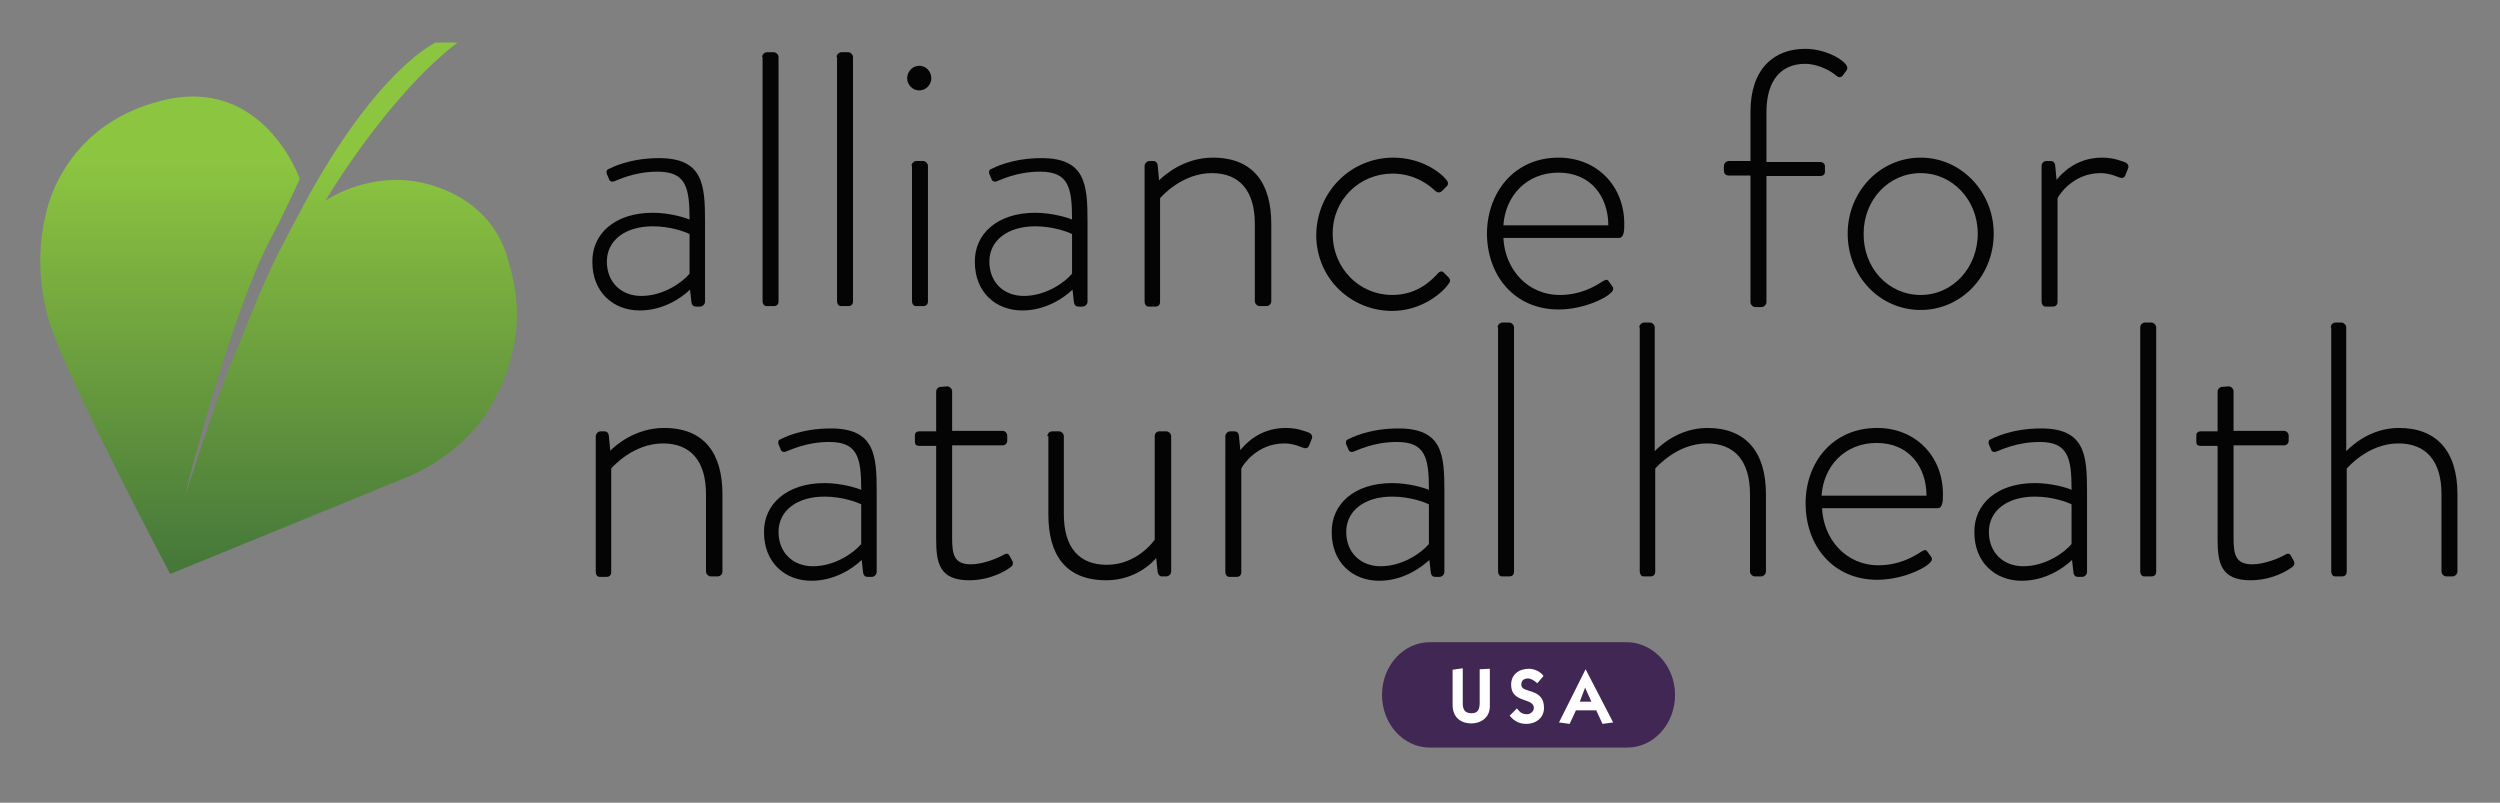
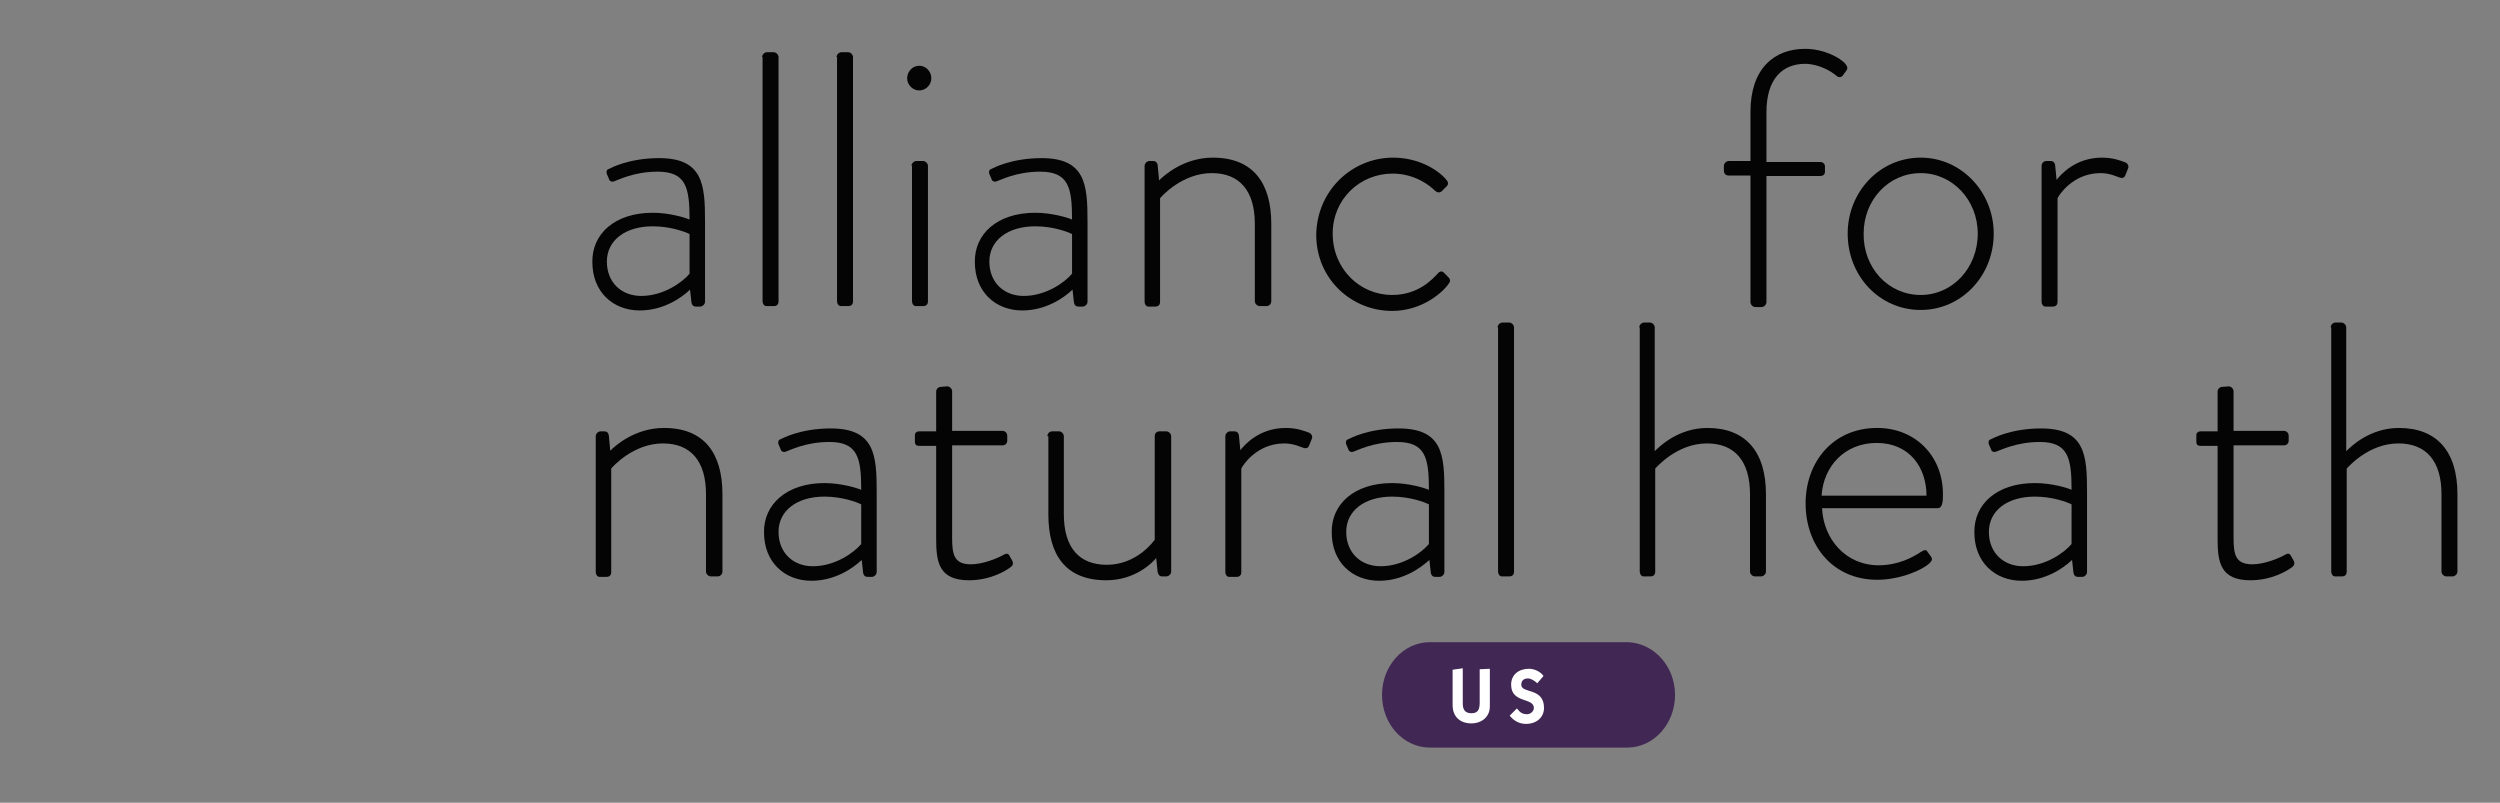
<svg xmlns="http://www.w3.org/2000/svg" version="1.1" id="Layer_3" x="0px" y="0px" viewBox="0 0 517 166" style="enable-background:new 0 0 517 166;" xml:space="preserve">
  <rect x="0" y="0" width="517" height="166" fill="#808080" stroke="none" />
  <style type="text/css">
	.st0{fill:#040404;}
	.st1{fill:#412753;}
	.st2{fill:#FFFFFF;}
	.st3{fill:url(#SVGID_1_);}
</style>
  <g>
    <path class="st0" d="M123.2,90.2c0-0.5,0.5-1,1-1h0.8c0.5,0,0.8,0.3,0.9,0.8l0.3,3.2c1-1,5.1-4.7,11.1-4.7   c8.4,0,12.1,5.3,12.1,13.7v16c0,0.5-0.4,1-1,1h-1.4c-0.5,0-1-0.5-1-1v-16c0-6.9-3.2-10.5-8.9-10.5c-6.1,0-10.4,4.8-10.7,5.2v21.4   c0,0.6-0.3,1-1,1H124c-0.5,0-0.8-0.5-0.8-1V90.2z" />
    <path class="st0" d="M170.5,99.9c3.4,0,6.7,1,7.6,1.4c0-6.6-0.7-9.9-6.6-9.9c-5,0-8.3,1.8-9,2c-0.6,0.2-1-0.1-1.1-0.6l-0.4-0.9   c-0.2-0.7,0.1-1,0.5-1.1c0.2-0.1,4-2.2,10.3-2.2c9.1,0,9.5,5.5,9.5,13.1v16.6c0,0.5-0.5,1-1,1h-0.9c-0.5,0-0.8-0.3-0.9-0.8   l-0.3-2.7c-1.9,1.8-5.6,4.3-10.4,4.3c-5.5,0-9.8-3.8-9.8-10C157.9,104.3,162.7,99.9,170.5,99.9z M168.1,117.1c4.6,0,8.5-2.8,10-4.6   v-8.2c-1-0.5-4-1.6-7.6-1.6c-5.7,0-9.5,2.9-9.5,7.3C161,114.3,164,117.1,168.1,117.1z" />
    <path class="st0" d="M193.6,92.2h-3.5c-0.8,0-0.9-0.4-0.9-1V90c0-0.5,0.4-0.8,0.9-0.8h3.5v-8.2c0-0.6,0.5-1,1-1l1.3-0.1   c0.5,0,1,0.5,1,1v8.2h10.4c0.6,0,1,0.5,1,1v1c0,0.6-0.4,1-1,1h-10.4v19.1c0,3.5,0.4,5.5,3.9,5.5c2.6,0,5.8-1.4,6.8-2   c0.7-0.4,1-0.1,1.2,0.3l0.5,0.9c0.3,0.5,0.2,1-0.2,1.3c-1.1,0.9-4.4,2.8-8.7,2.8c-6.2,0-6.8-3.7-6.8-8.5V92.2z" />
    <path class="st0" d="M216.6,90.2c0-0.5,0.4-1,1-1h1.4c0.5,0,1,0.5,1,1v16.1c0,7,3.2,10.5,8.9,10.5c6.2,0,9.7-4.9,9.9-5.2V90.2   c0-0.6,0.4-1,1-1h1.4c0.5,0,1,0.5,1,1v28c0,0.5-0.5,1-1,1h-0.9c-0.6,0-0.8-0.5-0.9-0.9l-0.3-2.9c-0.8,1-4.4,4.6-10.3,4.6   c-8.4,0-12-5.2-12-13.6V90.2z" />
    <path class="st0" d="M253.4,90.2c0-0.5,0.5-1,1-1h0.9c0.5,0,0.8,0.3,0.9,0.8l0.3,3.1c0.8-1,3.8-4.6,9.4-4.6c2.4,0,4,0.7,4.6,0.9   c0.7,0.2,1,0.8,0.8,1.3l-0.6,1.5c-0.2,0.5-0.7,0.6-1.2,0.4c-0.4-0.1-1.9-0.9-3.9-0.9c-5.8,0-8.7,4.7-8.9,5.2v21.4c0,0.6-0.3,1-1,1   h-1.5c-0.5,0-0.8-0.5-0.8-1V90.2z" />
    <path class="st0" d="M287.9,99.9c3.4,0,6.7,1,7.6,1.4c0-6.6-0.7-9.9-6.6-9.9c-5,0-8.3,1.8-9,2c-0.6,0.2-1-0.1-1.1-0.6l-0.4-0.9   c-0.2-0.7,0.1-1,0.5-1.1c0.2-0.1,4-2.2,10.3-2.2c9.2,0,9.5,5.5,9.5,13.1v16.6c0,0.5-0.5,1-1,1h-0.9c-0.5,0-0.8-0.3-0.9-0.8   l-0.3-2.7c-2,1.8-5.6,4.3-10.4,4.3c-5.5,0-9.8-3.8-9.8-10C275.3,104.3,280,99.9,287.9,99.9z M285.5,117.1c4.6,0,8.5-2.8,10-4.6   v-8.2c-1-0.5-4-1.6-7.6-1.6c-5.7,0-9.5,2.9-9.5,7.3C278.4,114.3,281.4,117.1,285.5,117.1z" />
    <path class="st0" d="M309.7,67.7c0-0.5,0.5-1,1-1h1.4c0.5,0,1,0.5,1,1v50.5c0,0.6-0.3,1-1,1h-1.5c-0.5,0-0.8-0.5-0.8-1V67.7z" />
    <path class="st0" d="M339,67.7c0-0.5,0.5-1,1-1h1.2c0.5,0,1,0.5,1,1v25.6c1-1,4.9-4.8,10.9-4.8c7.8,0,12.1,4.8,12.1,13.7v16   c0,0.5-0.5,1-1,1h-1.3c-0.5,0-1-0.5-1-1v-16c0-6.9-3.2-10.5-8.9-10.5c-6.2,0-10.4,4.9-10.7,5.2v21.3c0,0.6-0.3,1-1,1h-1.4   c-0.5,0-0.8-0.5-0.8-1V67.7z" />
    <path class="st0" d="M388.2,88.5c7.9,0,13.6,5.8,13.6,13.7c0,1.2,0,2.9-1.1,2.9h-23.9c0.3,6.4,4.9,11.8,11.7,11.8   c4,0,7-1.6,8.8-2.8c0.7-0.4,1-0.5,1.3,0l0.8,1.1c0.2,0.3,0.2,0.7-0.3,1.2c-1.5,1.5-6.2,3.5-10.9,3.5c-9.1,0-14.8-7-14.8-15.8   C373.4,95.6,379,88.5,388.2,88.5z M398.4,102.5c0-5.8-3.5-10.9-10.3-10.9c-6.6,0-11,4.8-11.4,10.9H398.4z" />
    <path class="st0" d="M420.8,99.9c3.5,0,6.8,1,7.6,1.4c0-6.6-0.7-9.9-6.6-9.9c-4.9,0-8.3,1.8-9,2c-0.6,0.2-1-0.1-1.1-0.6l-0.4-0.9   c-0.2-0.7,0.1-1,0.5-1.1c0.2-0.1,4-2.2,10.3-2.2c9.1,0,9.5,5.5,9.5,13.1v16.6c0,0.5-0.5,1-1,1h-0.9c-0.5,0-0.8-0.3-0.9-0.8   l-0.3-2.7c-1.9,1.8-5.6,4.3-10.4,4.3c-5.5,0-9.8-3.8-9.8-10C408.2,104.3,412.9,99.9,420.8,99.9z M418.4,117.1c4.6,0,8.5-2.8,10-4.6   v-8.2c-1-0.5-4-1.6-7.6-1.6c-5.7,0-9.5,2.9-9.5,7.3C411.3,114.3,414.3,117.1,418.4,117.1z" />
-     <path class="st0" d="M442.6,67.7c0-0.5,0.4-1,1-1h1.3c0.5,0,1,0.5,1,1v50.5c0,0.6-0.3,1-1,1h-1.5c-0.5,0-0.8-0.5-0.8-1V67.7z" />
    <path class="st0" d="M458.6,92.2h-3.5c-0.8,0-0.9-0.4-0.9-1V90c0-0.5,0.4-0.8,0.9-0.8h3.5v-8.2c0-0.6,0.5-1,1-1l1.3-0.1   c0.5,0,1,0.5,1,1v8.2h10.4c0.6,0,1,0.5,1,1v1c0,0.6-0.4,1-1,1h-10.4v19.1c0,3.5,0.4,5.5,3.9,5.5c2.6,0,5.8-1.4,6.8-2   c0.7-0.4,1-0.1,1.2,0.3l0.5,0.9c0.3,0.5,0.2,1-0.2,1.3c-1.1,0.9-4.4,2.8-8.7,2.8c-6.2,0-6.8-3.7-6.8-8.5V92.2z" />
    <path class="st0" d="M482,67.7c0-0.5,0.4-1,1-1h1.2c0.5,0,1,0.5,1,1v25.6c1-1,4.9-4.8,10.9-4.8c7.8,0,12.1,4.8,12.1,13.7v16   c0,0.5-0.5,1-1,1h-1.3c-0.5,0-1-0.5-1-1v-16c0-6.9-3.2-10.5-8.9-10.5c-6.2,0-10.4,4.9-10.7,5.2v21.3c0,0.6-0.3,1-1,1h-1.4   c-0.5,0-0.8-0.5-0.8-1V67.7z" />
  </g>
  <g>
    <path class="st0" d="M135,44c3.4,0,6.7,1,7.6,1.4c0-6.6-0.7-9.9-6.6-9.9c-5,0-8.3,1.8-9,2c-0.6,0.2-1-0.1-1.1-0.6l-0.4-0.9   c-0.2-0.7,0.1-1,0.5-1.1c0.2-0.1,4-2.2,10.3-2.2c9.1,0,9.5,5.5,9.5,13.1v16.6c0,0.5-0.5,1-1,1h-0.9c-0.5,0-0.8-0.3-0.9-0.8   l-0.3-2.7c-1.9,1.8-5.6,4.3-10.4,4.3c-5.5,0-9.8-3.8-9.8-10C122.4,48.4,127.1,44,135,44z M132.6,61.2c4.6,0,8.5-2.8,10-4.6v-8.2   c-1-0.5-4-1.6-7.6-1.6c-5.7,0-9.5,2.9-9.5,7.3C125.5,58.4,128.5,61.2,132.6,61.2z" />
    <path class="st0" d="M157.6,11.8c0-0.5,0.5-1,1-1h1.4c0.5,0,1,0.5,1,1v50.5c0,0.6-0.3,1-1,1h-1.5c-0.5,0-0.8-0.5-0.8-1V11.8z" />
    <path class="st0" d="M173,11.8c0-0.5,0.5-1,1-1h1.4c0.5,0,1,0.5,1,1v50.5c0,0.6-0.3,1-1,1h-1.5c-0.5,0-0.8-0.5-0.8-1V11.8z" />
    <path class="st0" d="M187.6,16.2c0-1.4,1.1-2.6,2.5-2.6s2.5,1.2,2.5,2.6c0,1.3-1.1,2.5-2.5,2.5S187.6,17.5,187.6,16.2z M188.5,34.3   c0-0.5,0.5-1,1-1h1.4c0.5,0,1,0.5,1,1v28c0,0.6-0.3,1-1,1h-1.5c-0.5,0-0.8-0.5-0.8-1V34.3z" />
    <path class="st0" d="M214.1,44c3.4,0,6.7,1,7.6,1.4c0-6.6-0.7-9.9-6.6-9.9c-5,0-8.3,1.8-9,2c-0.6,0.2-1-0.1-1.1-0.6l-0.4-0.9   c-0.2-0.7,0.1-1,0.5-1.1c0.2-0.1,4-2.2,10.3-2.2c9.1,0,9.5,5.5,9.5,13.1v16.6c0,0.5-0.5,1-1,1H223c-0.5,0-0.8-0.3-0.9-0.8l-0.3-2.7   c-1.9,1.8-5.6,4.3-10.4,4.3c-5.5,0-9.8-3.8-9.8-10C201.5,48.4,206.2,44,214.1,44z M211.7,61.2c4.6,0,8.5-2.8,10-4.6v-8.2   c-1-0.5-4-1.6-7.6-1.6c-5.7,0-9.5,2.9-9.5,7.3C204.6,58.4,207.6,61.2,211.7,61.2z" />
    <path class="st0" d="M236.7,34.3c0-0.5,0.5-1,1-1h0.8c0.5,0,0.8,0.3,0.9,0.8l0.3,3.2c1-1,5.1-4.7,11.1-4.7   c8.4,0,12.1,5.3,12.1,13.7v16c0,0.5-0.4,1-1,1h-1.4c-0.5,0-1-0.5-1-1v-16c0-6.9-3.2-10.5-8.9-10.5c-6.1,0-10.4,4.8-10.7,5.2v21.4   c0,0.6-0.3,1-1,1h-1.4c-0.5,0-0.8-0.5-0.8-1V34.3z" />
    <path class="st0" d="M288.1,32.6c5.8,0,9.8,3,11.1,4.7c0.4,0.5,0.3,1-0.2,1.4l-0.8,0.8c-0.5,0.5-1.1,0.3-1.6-0.2   c-0.8-0.8-3.9-3.4-8.6-3.4c-6.8,0-12.4,5.3-12.4,12.4c0,7.3,5.6,12.7,12.3,12.7c5.6,0,8.5-3.5,9.4-4.4c0.5-0.6,1-0.6,1.4-0.1   l0.8,0.8c0.4,0.4,0.5,0.8,0.2,1.2c-1.1,1.8-5.5,5.8-11.8,5.8c-8.5,0-15.7-6.7-15.7-15.7C272.3,39.4,279.6,32.6,288.1,32.6z" />
-     <path class="st0" d="M322.3,32.6c7.9,0,13.6,5.8,13.6,13.7c0,1.2,0,2.9-1.1,2.9h-23.9c0.3,6.4,4.9,11.8,11.7,11.8   c4,0,7-1.6,8.8-2.8c0.7-0.4,1-0.5,1.3,0l0.8,1.1c0.2,0.3,0.2,0.7-0.3,1.2c-1.5,1.5-6.2,3.5-10.9,3.5c-9.1,0-14.8-7-14.8-15.8   C307.6,39.7,313.2,32.6,322.3,32.6z M332.6,46.6c0-5.8-3.5-10.9-10.3-10.9c-6.6,0-11,4.8-11.4,10.9H332.6z" />
    <path class="st0" d="M362,36.3h-4.5c-0.7,0-1-0.5-1-1v-1c0-0.5,0.5-1,1-1h4.5V23.1c0-8.8,4.8-13,11.3-13c3.8,0,7.3,1.8,8.4,3.2   c0.4,0.5,0.4,0.9,0.2,1.2l-0.8,1.1c-0.3,0.4-0.8,0.5-1.3,0.1c-1.1-1-3.8-2.5-6.5-2.5c-4.7,0-8,3.1-8,10v10.3h11.1   c0.6,0,1,0.4,1,0.9v1.1c0,0.5-0.3,0.9-1,0.9h-11.1v26.1c0,0.5-0.5,1-1,1H363c-0.5,0-1-0.5-1-1V36.3z" />
    <path class="st0" d="M397.2,32.6c8.4,0,15.1,7.1,15.1,15.7c0,8.8-6.7,15.8-15.1,15.8c-8.5,0-15.1-7-15.1-15.8   C382.1,39.7,388.7,32.6,397.2,32.6z M397.2,61c6.6,0,11.8-5.6,11.8-12.7c0-6.9-5.2-12.5-11.8-12.5c-6.7,0-11.8,5.6-11.8,12.5   C385.3,55.4,390.5,61,397.2,61z" />
    <path class="st0" d="M422.2,34.3c0-0.5,0.4-1,1-1h0.9c0.5,0,0.8,0.3,0.9,0.8l0.3,3.1c0.8-1,3.8-4.6,9.4-4.6c2.4,0,4,0.7,4.6,0.9   c0.7,0.2,1,0.8,0.8,1.3l-0.6,1.5c-0.2,0.5-0.7,0.6-1.2,0.4c-0.4-0.1-1.9-0.9-3.9-0.9c-5.8,0-8.7,4.7-8.9,5.2v21.4c0,0.6-0.3,1-1,1   H423c-0.5,0-0.8-0.5-0.8-1V34.3z" />
  </g>
  <g>
    <path class="st1" d="M346.4,143.7c0,6-4.4,10.9-9.9,10.9h-40.8c-5.5,0-9.9-4.9-9.9-10.9l0,0c0-6,4.4-10.9,9.9-10.9h40.8   C341.9,132.9,346.4,137.7,346.4,143.7L346.4,143.7z" />
    <g>
      <path class="st2" d="M308.1,138.3v7.8c0,2-1.5,3.5-3.9,3.5c-1.9,0-3.8-1.1-3.8-3.8v-7.3l2.1-0.3v7.2c0,1,0.2,2.1,1.8,2.1    c1.5,0,1.7-1,1.7-2.3v-6.8L308.1,138.3z" />
      <path class="st2" d="M313.7,146.5c0.5,0.6,0.9,1.2,2.1,1.2c0.7,0,1.4-0.6,1.4-1.3c0-2.2-4.7-0.9-4.7-4.8c0-2.1,1.6-3.3,3.7-3.3    c1.1,0,2.4,0.6,3,1.5l-1.3,1.5c-0.5-0.5-1.3-1-1.9-1c-0.7,0-1.4,0.3-1.4,1.3c0,1.9,4.7,0.5,4.7,4.8c0,2-1.6,3.3-3.7,3.3    c-1.4,0-2.5-0.6-3.4-1.7L313.7,146.5z" />
-       <path class="st2" d="M322.4,149.4l5.5-11h0l5.7,11l-2.2,0.3l-1.3-2.8h-4.2l-1.3,2.8L322.4,149.4z M326.7,145.1h2.4l-1.3-2.9    L326.7,145.1z" />
    </g>
  </g>
  <linearGradient id="SVGID_1_" gradientUnits="userSpaceOnUse" x1="57.674" y1="118.645" x2="57.674" y2="8.822">
    <stop offset="0" style="stop-color:#447739" />
    <stop offset="0.18" style="stop-color:#56883C" />
    <stop offset="0.576" style="stop-color:#7BB03F" />
    <stop offset="0.778" style="stop-color:#8CC540" />
    <stop offset="1" style="stop-color:#8CC540" />
  </linearGradient>
-   <path class="st3" d="M62,37c0,0-7.5-21.5-28.5-16.2c-21,5.2-24,23.5-24,23.5s-3.2,10.7,1,23.2c4.2,12.5,24.7,51.2,24.7,51.2  l49.4-20.2c0,0,11.5-4.5,17.2-15c8.3-15.1,4.2-26.2,3.2-30c-1-3.7-4.3-11.7-15.7-15.2c-12.2-3.7-22,3.2-22,3.2S79.9,20.1,94.6,8.8  h-4.5c0,0-12,5.3-27.2,33.4C54.7,57.5,55.2,57,47.2,76.7c-2.9,7.3-9,26-9,26s9-36.5,17.7-53.2C58.7,44.3,62,37,62,37z" />
</svg>